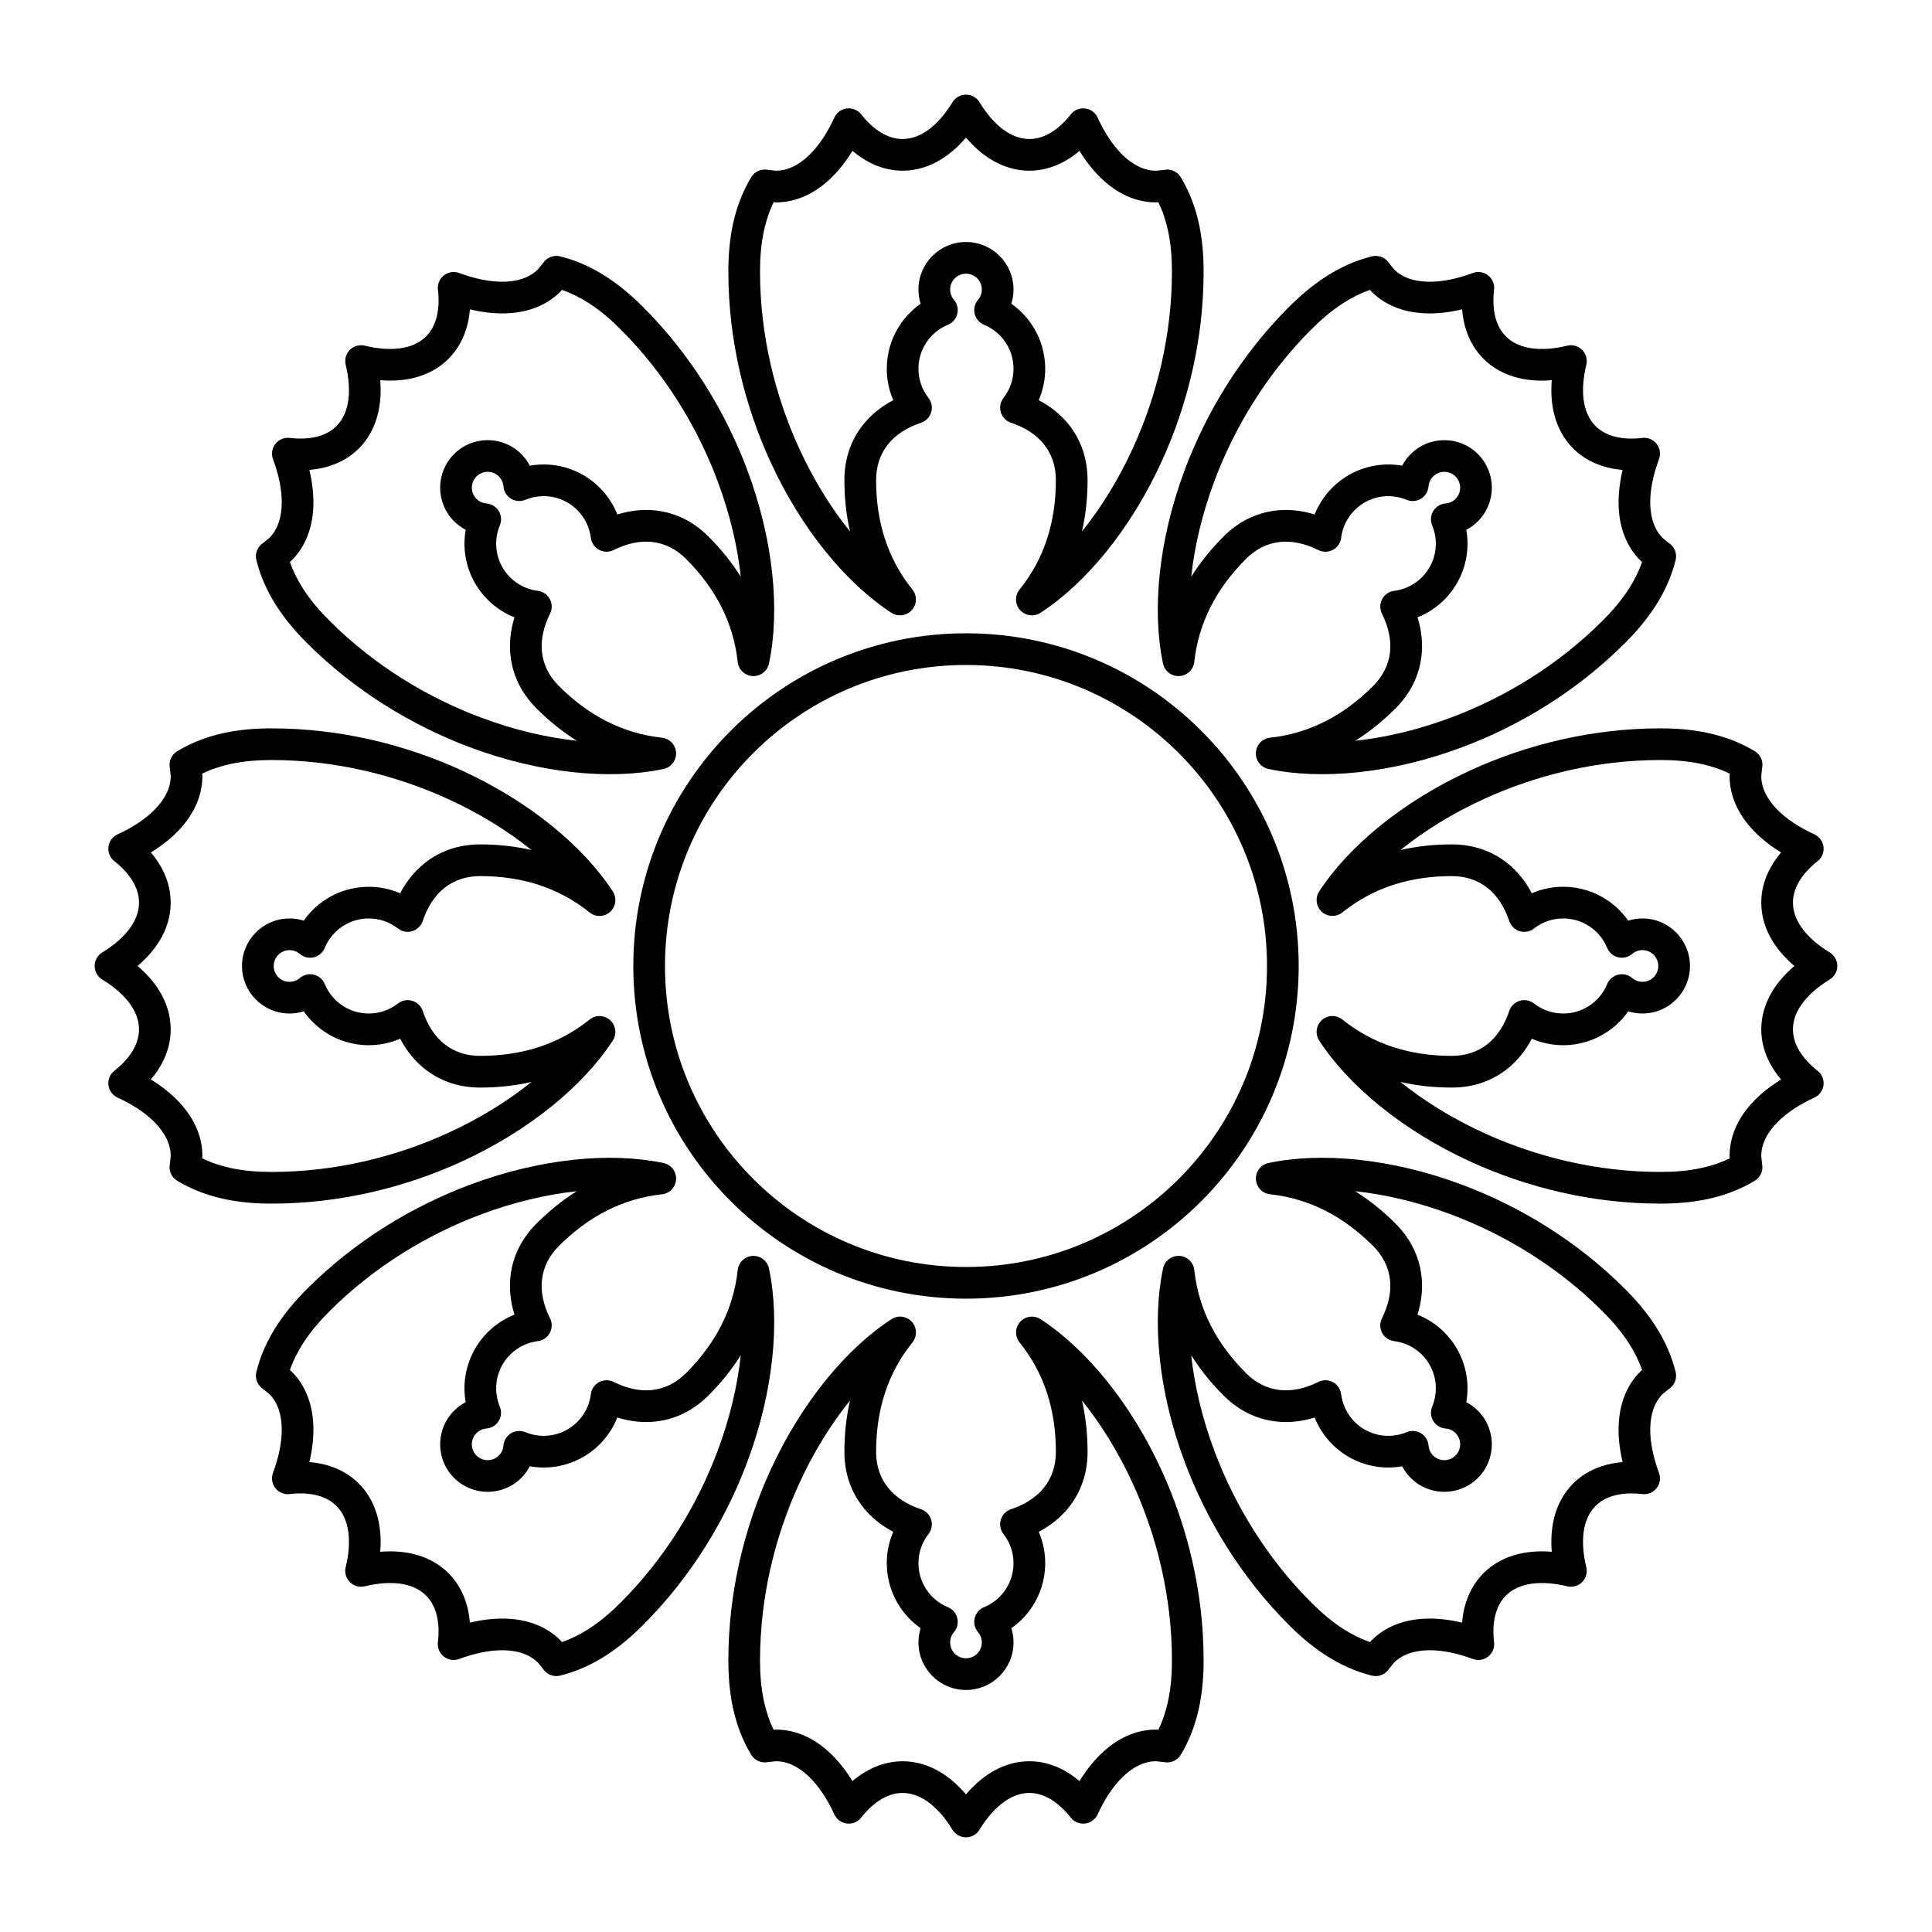
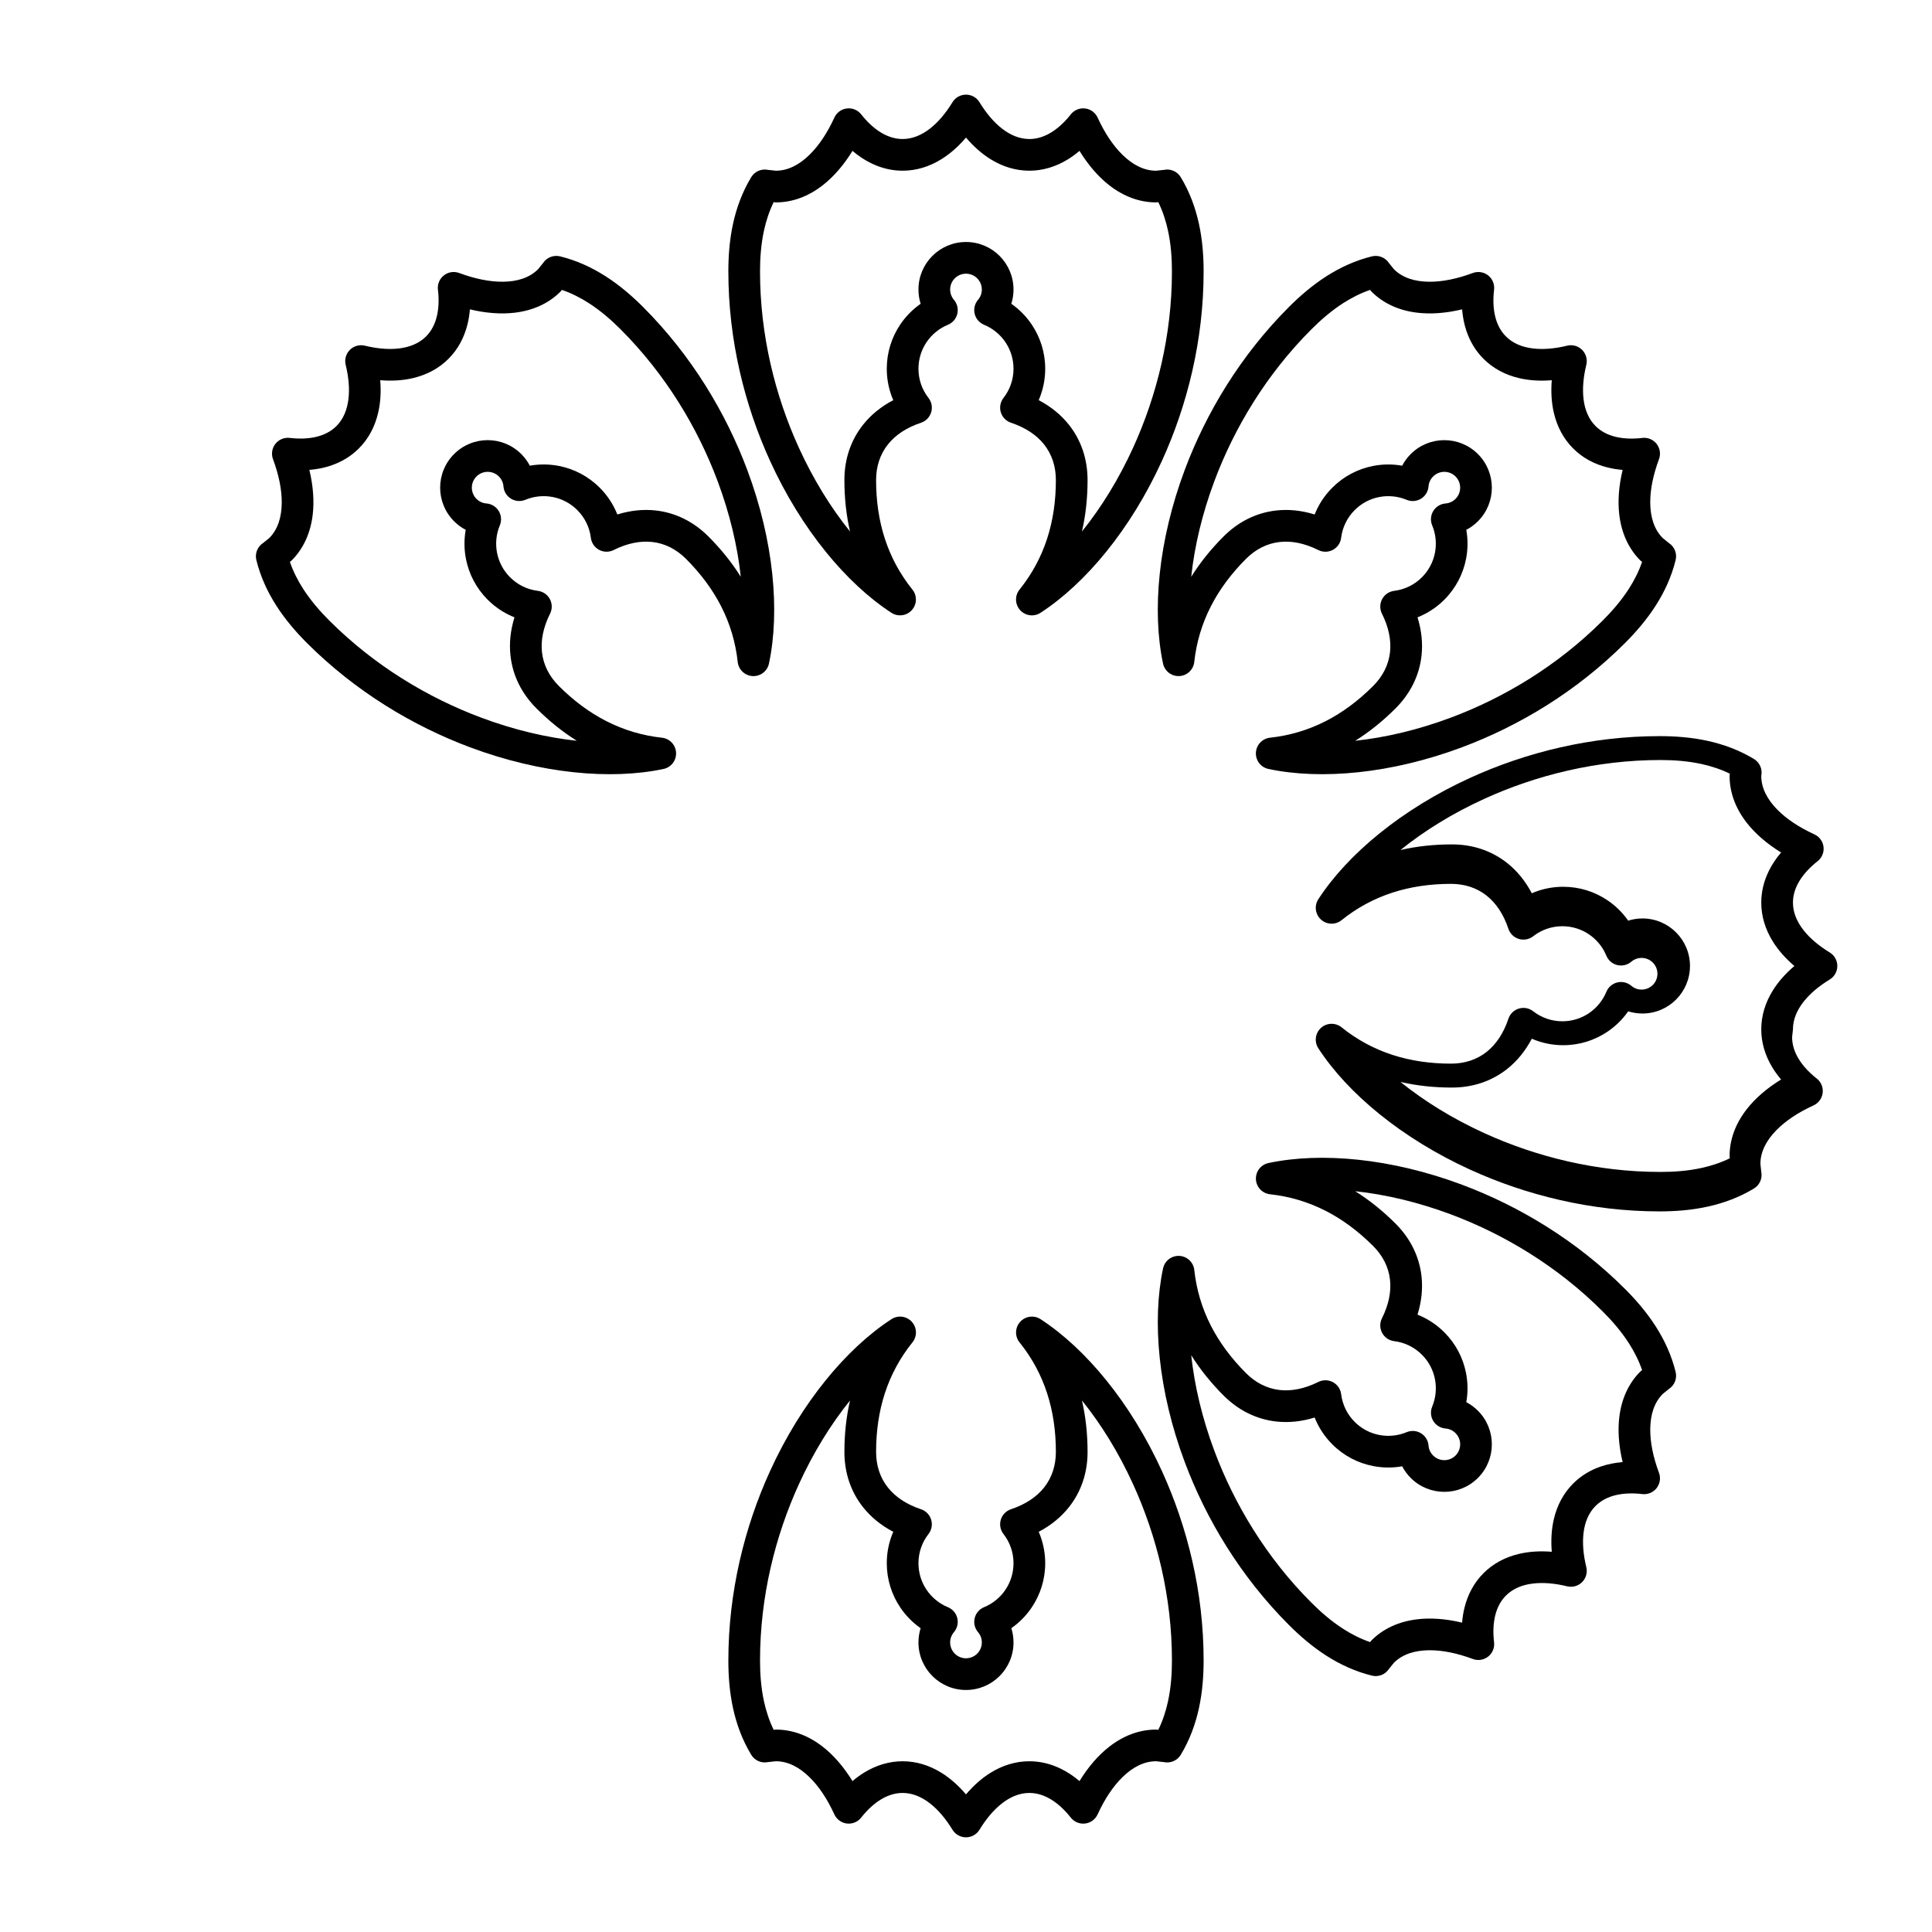
<svg xmlns="http://www.w3.org/2000/svg" fill="#000000" width="800px" height="800px" version="1.1" viewBox="144 144 512 512">
  <g>
    <path d="m416.79 180.84c-2.59 0-5.031-1.031-7.273-2.777-2.195-1.715-4.184-4.094-5.938-6.969-0.762-1.25-2.117-2.012-3.582-2.012s-2.824 0.762-3.586 2.012c-1.754 2.875-3.742 5.254-5.938 6.969-2.238 1.746-4.684 2.777-7.273 2.777-2.043 0-4-0.645-5.836-1.777-1.852-1.141-3.57-2.766-5.144-4.758-0.906-1.148-2.344-1.738-3.797-1.562-1.449 0.172-2.707 1.09-3.312 2.422-1.828 3.988-4.035 7.352-6.559 9.828-2.68 2.633-5.684 4.246-8.938 4.246l-2.059-0.219c-1.75-0.379-3.551 0.398-4.477 1.934-2.379 3.938-3.891 8.113-4.809 12.301-0.945 4.32-1.25 8.648-1.25 12.707 0 18.16 4.309 35.379 11.012 50.098 8.289 18.207 20.262 32.57 32.207 40.336 1.727 1.121 4.016 0.824 5.398-0.707 1.387-1.527 1.453-3.836 0.16-5.441-3.281-4.09-5.727-8.609-7.324-13.555-1.543-4.766-2.301-9.922-2.301-15.473 0-3.519 1.012-6.793 3.156-9.473 1.988-2.484 4.914-4.441 8.75-5.719 1.293-0.434 2.297-1.465 2.691-2.773 0.391-1.305 0.129-2.719-0.711-3.793-0.848-1.086-1.523-2.316-1.98-3.648-0.441-1.281-0.68-2.66-0.68-4.094 0-2.594 0.785-5.008 2.129-7.012 1.383-2.059 3.356-3.688 5.68-4.641 1.246-0.512 2.172-1.59 2.484-2.898 0.316-1.309-0.016-2.691-0.891-3.715-0.316-0.375-0.574-0.805-0.746-1.273-0.168-0.453-0.258-0.941-0.258-1.453 0-1.16 0.469-2.211 1.23-2.969 0.758-0.762 1.809-1.23 2.969-1.23 1.156 0 2.207 0.469 2.969 1.23 0.758 0.758 1.227 1.809 1.227 2.969 0 0.512-0.09 1-0.254 1.453-0.176 0.469-0.43 0.898-0.75 1.27-0.875 1.023-1.207 2.406-0.891 3.715 0.316 1.309 1.238 2.387 2.484 2.898 2.324 0.957 4.297 2.586 5.68 4.644 1.344 2.004 2.129 4.418 2.129 7.012 0 1.434-0.238 2.809-0.68 4.094-0.457 1.328-1.129 2.559-1.977 3.641-0.84 1.074-1.105 2.492-0.711 3.797 0.395 1.305 1.395 2.34 2.688 2.769 3.84 1.285 6.766 3.238 8.754 5.727 2.141 2.68 3.152 5.953 3.152 9.473 0 5.551-0.758 10.707-2.301 15.473-1.602 4.949-4.043 9.465-7.332 13.555-1.289 1.605-1.223 3.914 0.16 5.445 1.383 1.527 3.672 1.828 5.402 0.703 11.949-7.762 23.922-22.129 32.211-40.332 6.703-14.719 11.016-31.938 11.016-50.102 0-4.059-0.309-8.383-1.254-12.707-0.918-4.188-2.426-8.363-4.809-12.301-0.926-1.531-2.719-2.309-4.469-1.934l-2.066 0.219c-3.25 0-6.258-1.613-8.938-4.246-2.523-2.477-4.731-5.84-6.555-9.828-0.609-1.336-1.871-2.254-3.328-2.426-1.453-0.172-2.894 0.43-3.797 1.582l-0.191 0.246c-1.523 1.883-3.219 3.453-5.043 4.559-1.805 1.094-3.727 1.715-5.734 1.715zm-16.793-0.383c-2.008 2.359-4.184 4.281-6.477 5.707-3.234 2.016-6.711 3.074-10.32 3.074-2.906 0-5.731-0.691-8.41-2.012-1.684-0.832-3.316-1.918-4.875-3.242-2.312 3.762-4.973 6.836-7.848 9.082-3.816 2.984-8.043 4.57-12.453 4.57l-0.586-0.062c-1.188 2.434-2 4.953-2.555 7.473-0.809 3.711-1.059 7.43-1.059 10.914 0 16.902 4.019 32.922 10.258 46.617 3.836 8.422 8.5 15.969 13.594 22.277-0.992-4.293-1.492-8.84-1.492-13.637 0-5.481 1.66-10.547 4.996-14.715 2.012-2.519 4.652-4.723 7.953-6.453-0.215-0.492-0.41-0.996-0.586-1.508-0.734-2.141-1.133-4.434-1.133-6.824 0-4.328 1.309-8.352 3.555-11.691 1.449-2.16 3.289-4.035 5.422-5.523-0.379-1.191-0.582-2.461-0.582-3.777 0-3.477 1.41-6.629 3.691-8.906 2.277-2.281 5.426-3.688 8.906-3.688 3.477 0 6.625 1.406 8.906 3.688 2.277 2.277 3.688 5.43 3.688 8.906 0 1.316-0.203 2.586-0.578 3.777 2.129 1.488 3.969 3.363 5.418 5.523 2.246 3.34 3.559 7.363 3.559 11.691 0 2.387-0.402 4.684-1.137 6.82-0.176 0.512-0.371 1.016-0.586 1.508 3.305 1.734 5.941 3.938 7.957 6.457 3.332 4.168 4.992 9.238 4.992 14.715 0 4.797-0.5 9.344-1.492 13.637 5.094-6.309 9.758-13.855 13.594-22.273 6.238-13.699 10.258-29.719 10.258-46.621 0-3.484-0.246-7.199-1.059-10.91-0.551-2.523-1.367-5.043-2.555-7.477l-0.586 0.062c-4.41 0-8.637-1.586-12.453-4.57-2.875-2.246-5.535-5.32-7.844-9.082-1.039 0.883-2.106 1.66-3.203 2.324-3.168 1.918-6.566 2.93-10.086 2.93-3.606 0-7.086-1.059-10.32-3.074-2.289-1.426-4.469-3.344-6.473-5.707z" fill-rule="evenodd" />
    <path d="m566.84 256.91c-1.832-1.832-2.832-4.289-3.18-7.109-0.34-2.766-0.062-5.852 0.73-9.125 0.344-1.422-0.078-2.922-1.113-3.957s-2.535-1.457-3.957-1.113c-3.273 0.797-6.359 1.07-9.121 0.73-2.824-0.348-5.281-1.348-7.109-3.176-1.449-1.445-2.375-3.289-2.871-5.387-0.5-2.117-0.57-4.477-0.273-7 0.168-1.453-0.43-2.891-1.578-3.793-1.148-0.902-2.688-1.141-4.059-0.633-4.109 1.531-8.047 2.348-11.586 2.316-3.754-0.031-7.023-1.016-9.32-3.316l-1.301-1.613c-0.973-1.504-2.793-2.227-4.535-1.797-4.469 1.102-8.488 2.988-12.098 5.301-3.723 2.387-7 5.231-9.871 8.098-12.84 12.844-21.969 28.066-27.637 43.211-7.012 18.734-8.703 37.359-5.746 51.293 0.426 2.019 2.258 3.426 4.316 3.324 2.059-0.105 3.738-1.688 3.961-3.738 0.57-5.215 2.039-10.133 4.406-14.762 2.277-4.461 5.391-8.645 9.312-12.57 2.488-2.488 5.519-4.086 8.93-4.465 3.164-0.352 6.613 0.336 10.234 2.141 1.219 0.609 2.656 0.59 3.859-0.055 1.203-0.645 2.016-1.832 2.184-3.188 0.168-1.367 0.559-2.711 1.176-3.977 0.598-1.219 1.402-2.363 2.418-3.375 1.832-1.836 4.094-2.988 6.461-3.453 2.434-0.477 4.981-0.234 7.301 0.734 1.242 0.516 2.656 0.41 3.805-0.293 1.148-0.703 1.891-1.914 1.996-3.258 0.039-0.488 0.16-0.973 0.371-1.43 0.203-0.438 0.484-0.848 0.848-1.207 0.82-0.82 1.895-1.23 2.969-1.23s2.148 0.41 2.969 1.23c0.816 0.816 1.227 1.895 1.227 2.969s-0.406 2.148-1.227 2.969c-0.363 0.359-0.773 0.641-1.211 0.844-0.453 0.211-0.938 0.332-1.426 0.371-1.344 0.102-2.555 0.844-3.258 1.992-0.703 1.148-0.812 2.566-0.293 3.809 0.965 2.32 1.211 4.867 0.73 7.301-0.465 2.367-1.617 4.629-3.449 6.465-1.016 1.012-2.156 1.816-3.375 2.414-1.266 0.617-2.609 1.008-3.977 1.176-1.352 0.168-2.539 0.98-3.184 2.18-0.648 1.203-0.668 2.641-0.059 3.863 1.805 3.617 2.492 7.07 2.141 10.234-0.383 3.41-1.98 6.441-4.469 8.93-3.926 3.926-8.109 7.035-12.57 9.316-4.629 2.363-9.551 3.828-14.766 4.398-2.051 0.223-3.637 1.902-3.738 3.961-0.105 2.062 1.305 3.891 3.32 4.32 13.938 2.957 32.562 1.266 51.301-5.746 15.145-5.668 30.367-14.793 43.211-27.637 2.871-2.871 5.711-6.148 8.098-9.871 2.316-3.609 4.199-7.629 5.301-12.098 0.43-1.738-0.293-3.555-1.793-4.527l-1.617-1.305c-2.297-2.301-3.281-5.566-3.316-9.324-0.031-3.539 0.785-7.473 2.316-11.586 0.512-1.375 0.27-2.914-0.637-4.066-0.91-1.148-2.352-1.742-3.805-1.566l-0.309 0.039c-2.41 0.254-4.719 0.164-6.789-0.344-2.055-0.504-3.852-1.422-5.269-2.84zm-11.605-12.148c-3.086 0.254-5.984 0.07-8.613-0.543-3.711-0.863-6.922-2.57-9.469-5.121-2.059-2.059-3.566-4.543-4.527-7.375-0.605-1.777-0.988-3.699-1.156-5.738-4.293 1.027-8.348 1.32-11.969 0.875-4.809-0.59-8.918-2.457-12.035-5.574l-0.371-0.461c-2.562 0.883-4.918 2.09-7.094 3.481-3.195 2.051-6 4.504-8.465 6.969-11.949 11.949-20.434 26.121-25.711 40.215-3.242 8.668-5.277 17.305-6.141 25.367 2.336-3.738 5.199-7.305 8.59-10.699 3.875-3.875 8.633-6.281 13.938-6.871 3.203-0.359 6.629-0.051 10.188 1.059 0.195-0.5 0.414-0.992 0.652-1.48 0.992-2.031 2.332-3.938 4.023-5.625 3.059-3.062 6.828-4.981 10.781-5.754 2.551-0.504 5.176-0.527 7.734-0.07 0.578-1.109 1.332-2.152 2.266-3.082 2.457-2.461 5.68-3.691 8.906-3.691 3.223 0 6.445 1.23 8.906 3.691 2.457 2.457 3.688 5.68 3.688 8.906 0 3.223-1.23 6.445-3.688 8.906-0.934 0.93-1.973 1.684-3.082 2.262 0.453 2.559 0.43 5.184-0.074 7.738-0.773 3.949-2.691 7.719-5.75 10.781-1.691 1.688-3.598 3.027-5.629 4.019-0.484 0.238-0.977 0.453-1.477 0.652 1.109 3.559 1.414 6.984 1.059 10.188-0.594 5.309-3 10.062-6.875 13.938-3.391 3.391-6.957 6.254-10.695 8.59 8.062-0.863 16.695-2.898 25.359-6.141 14.098-5.273 28.27-13.762 40.219-25.711 2.465-2.465 4.918-5.266 6.969-8.465 1.391-2.172 2.598-4.531 3.481-7.094l-0.461-0.367c-3.117-3.121-4.984-7.231-5.574-12.035-0.445-3.625-0.148-7.68 0.875-11.973-1.355-0.109-2.66-0.316-3.906-0.621-3.598-0.883-6.715-2.57-9.203-5.059-2.551-2.551-4.262-5.762-5.125-9.473-0.613-2.625-0.793-5.523-0.543-8.613z" fill-rule="evenodd" />
    <path d="m256.91 233.16c-1.832 1.828-4.289 2.828-7.109 3.176-2.766 0.34-5.852 0.066-9.125-0.73-1.422-0.344-2.922 0.078-3.957 1.113s-1.457 2.535-1.113 3.957c0.797 3.273 1.07 6.359 0.73 9.125-0.348 2.82-1.348 5.277-3.176 7.109-1.445 1.445-3.289 2.371-5.387 2.867-2.117 0.5-4.477 0.57-7 0.273-1.453-0.168-2.891 0.43-3.793 1.578-0.902 1.152-1.141 2.688-0.633 4.059 1.531 4.113 2.348 8.047 2.316 11.586-0.031 3.758-1.016 7.023-3.316 9.324l-1.613 1.297c-1.504 0.973-2.227 2.793-1.797 4.535 1.102 4.469 2.988 8.488 5.301 12.098 2.387 3.723 5.231 7 8.098 9.871 12.844 12.84 28.066 21.969 43.211 27.637 18.734 7.012 37.359 8.707 51.293 5.75 2.019-0.43 3.426-2.258 3.324-4.32-0.105-2.059-1.688-3.738-3.738-3.961-5.215-0.57-10.133-2.039-14.762-4.406-4.461-2.277-8.645-5.387-12.57-9.312-2.488-2.488-4.086-5.519-4.465-8.93-0.352-3.16 0.336-6.613 2.141-10.23 0.609-1.223 0.59-2.66-0.055-3.863-0.645-1.199-1.832-2.016-3.188-2.18-1.367-0.172-2.711-0.562-3.977-1.18-1.219-0.598-2.363-1.402-3.375-2.414-1.836-1.836-2.988-4.098-3.453-6.465-0.477-2.434-0.234-4.981 0.734-7.297 0.516-1.242 0.41-2.66-0.293-3.809-0.703-1.148-1.914-1.891-3.258-1.996-0.488-0.039-0.973-0.16-1.43-0.371-0.438-0.203-0.848-0.484-1.207-0.844-0.82-0.82-1.23-1.895-1.23-2.969s0.41-2.152 1.23-2.969c0.816-0.82 1.895-1.23 2.969-1.23s2.148 0.41 2.969 1.23c0.359 0.359 0.641 0.77 0.844 1.207 0.211 0.453 0.332 0.938 0.371 1.426 0.102 1.344 0.844 2.555 1.992 3.258 1.148 0.703 2.566 0.812 3.809 0.293 2.32-0.965 4.867-1.207 7.301-0.73 2.367 0.465 4.629 1.617 6.465 3.453 1.012 1.012 1.816 2.156 2.414 3.375 0.617 1.262 1.008 2.606 1.176 3.973 0.168 1.352 0.98 2.539 2.18 3.188 1.203 0.645 2.641 0.664 3.863 0.055 3.617-1.805 7.07-2.492 10.234-2.137 3.41 0.379 6.441 1.977 8.93 4.465 3.926 3.926 7.035 8.109 9.316 12.57 2.363 4.629 3.828 9.551 4.398 14.766 0.223 2.051 1.902 3.637 3.961 3.738 2.062 0.105 3.891-1.301 4.32-3.32 2.957-13.938 1.266-32.562-5.746-51.297-5.668-15.148-14.793-30.371-27.637-43.215-2.871-2.867-6.148-5.711-9.871-8.098-3.609-2.312-7.629-4.199-12.098-5.301-1.738-0.426-3.555 0.293-4.527 1.793l-1.305 1.617c-2.301 2.301-5.566 3.285-9.324 3.316-3.539 0.031-7.473-0.785-11.586-2.316-1.375-0.508-2.914-0.27-4.066 0.641-1.148 0.906-1.742 2.348-1.566 3.805l0.039 0.305c0.254 2.41 0.164 4.723-0.344 6.793-0.504 2.051-1.422 3.848-2.84 5.269zm-12.148 11.602c0.254 3.086 0.07 5.988-0.543 8.613-0.863 3.711-2.57 6.922-5.121 9.473-2.059 2.055-4.543 3.562-7.375 4.523-1.777 0.605-3.699 0.992-5.738 1.156 1.027 4.293 1.32 8.348 0.875 11.973-0.59 4.805-2.457 8.914-5.574 12.035l-0.461 0.371c0.883 2.559 2.09 4.918 3.481 7.09 2.051 3.195 4.504 6 6.969 8.465 11.949 11.949 26.121 20.438 40.215 25.711 8.668 3.242 17.305 5.281 25.367 6.141-3.738-2.336-7.305-5.195-10.699-8.59-3.875-3.875-6.281-8.629-6.871-13.938-0.359-3.203-0.051-6.625 1.059-10.188-0.5-0.195-0.992-0.414-1.48-0.652-2.031-0.992-3.938-2.332-5.625-4.019-3.062-3.062-4.981-6.832-5.754-10.781-0.504-2.555-0.527-5.18-0.07-7.738-1.109-0.578-2.152-1.332-3.082-2.262-2.461-2.461-3.691-5.684-3.691-8.906 0-3.227 1.23-6.449 3.691-8.906 2.457-2.461 5.68-3.691 8.906-3.691 3.223 0 6.445 1.23 8.906 3.691 0.93 0.93 1.684 1.969 2.262 3.078 2.559-0.453 5.184-0.43 7.738 0.074 3.949 0.773 7.719 2.691 10.781 5.754 1.688 1.688 3.027 3.594 4.019 5.625 0.238 0.484 0.453 0.977 0.652 1.477 3.559-1.105 6.984-1.414 10.188-1.059 5.309 0.594 10.062 3.004 13.938 6.875 3.391 3.394 6.254 6.961 8.59 10.695-0.863-8.059-2.898-16.695-6.141-25.359-5.273-14.094-13.762-28.266-25.711-40.219-2.465-2.465-5.266-4.918-8.465-6.969-2.172-1.391-4.531-2.598-7.094-3.481l-0.367 0.461c-3.121 3.117-7.231 4.984-12.035 5.574-3.625 0.445-7.68 0.152-11.973-0.875-0.109 1.359-0.316 2.664-0.621 3.906-0.883 3.598-2.57 6.715-5.059 9.207-2.551 2.551-5.762 4.258-9.473 5.121-2.625 0.613-5.523 0.793-8.613 0.543z" fill-rule="evenodd" />
-     <path d="m180.84 383.2c0 2.59-1.031 5.035-2.777 7.273-1.715 2.195-4.094 4.184-6.969 5.938-1.25 0.762-2.012 2.121-2.012 3.586s0.762 2.82 2.012 3.582c2.875 1.754 5.254 3.742 6.969 5.938 1.746 2.242 2.777 4.684 2.777 7.273 0 2.043-0.645 4-1.777 5.836-1.141 1.852-2.766 3.57-4.758 5.144-1.148 0.906-1.738 2.344-1.562 3.797 0.172 1.453 1.09 2.707 2.422 3.316 3.988 1.824 7.352 4.031 9.828 6.555 2.633 2.68 4.246 5.688 4.246 8.938l-0.219 2.059c-0.379 1.754 0.398 3.551 1.934 4.477 3.938 2.383 8.113 3.891 12.301 4.809 4.32 0.945 8.648 1.254 12.707 1.254 18.16 0 35.379-4.312 50.098-11.012 18.207-8.293 32.57-20.262 40.336-32.207 1.121-1.73 0.824-4.019-0.707-5.402-1.527-1.383-3.836-1.453-5.441-0.16-4.09 3.285-8.609 5.727-13.555 7.324-4.766 1.543-9.922 2.301-15.473 2.301-3.519 0-6.793-1.012-9.473-3.152-2.484-1.988-4.441-4.914-5.719-8.754-0.434-1.293-1.465-2.297-2.773-2.688-1.305-0.395-2.719-0.133-3.793 0.707-1.086 0.848-2.316 1.523-3.648 1.98-1.281 0.441-2.66 0.68-4.094 0.68-2.594 0-5.008-0.785-7.012-2.129-2.059-1.383-3.688-3.356-4.641-5.68-0.512-1.246-1.59-2.168-2.898-2.484-1.309-0.316-2.691 0.016-3.715 0.891-0.375 0.32-0.805 0.574-1.273 0.75-0.453 0.164-0.941 0.254-1.453 0.254-1.16 0-2.211-0.469-2.969-1.227-0.762-0.762-1.23-1.812-1.23-2.969 0-1.16 0.469-2.211 1.23-2.969 0.758-0.762 1.809-1.23 2.969-1.23 0.512 0 1 0.09 1.453 0.258 0.469 0.172 0.898 0.426 1.27 0.746 1.023 0.875 2.406 1.207 3.715 0.891 1.309-0.312 2.387-1.238 2.898-2.484 0.957-2.32 2.586-4.297 4.644-5.68 2.004-1.344 4.418-2.129 7.012-2.129 1.434 0 2.809 0.238 4.094 0.68 1.328 0.457 2.559 1.129 3.641 1.977 1.074 0.84 2.492 1.105 3.797 0.711 1.305-0.391 2.34-1.395 2.769-2.688 1.285-3.836 3.238-6.762 5.727-8.75 2.68-2.144 5.953-3.156 9.473-3.156 5.551 0 10.707 0.758 15.473 2.301 4.949 1.602 9.465 4.047 13.555 7.332 1.605 1.293 3.914 1.223 5.445-0.16 1.527-1.383 1.828-3.672 0.703-5.402-7.762-11.945-22.129-23.922-40.332-32.211-14.719-6.703-31.938-11.012-50.102-11.012-4.059 0-8.383 0.305-12.707 1.25-4.188 0.918-8.363 2.43-12.301 4.809-1.531 0.926-2.309 2.719-1.934 4.469l0.219 2.066c0 3.254-1.613 6.258-4.246 8.938-2.477 2.523-5.84 4.731-9.828 6.559-1.336 0.609-2.254 1.867-2.426 3.324-0.172 1.453 0.43 2.894 1.582 3.797l0.246 0.191c1.883 1.523 3.453 3.219 4.559 5.043 1.094 1.809 1.715 3.731 1.715 5.734zm-0.383 16.797c2.359 2.004 4.281 4.184 5.707 6.473 2.016 3.234 3.074 6.715 3.074 10.32 0 2.91-0.691 5.731-2.012 8.414-0.832 1.684-1.918 3.316-3.242 4.875 3.762 2.309 6.836 4.969 9.082 7.844 2.984 3.816 4.57 8.043 4.57 12.453l-0.062 0.59c2.434 1.184 4.953 2 7.473 2.551 3.711 0.812 7.43 1.059 10.914 1.059 16.902 0 32.922-4.019 46.617-10.258 8.422-3.832 15.969-8.5 22.277-13.594-4.293 0.992-8.84 1.492-13.637 1.492-5.481 0-10.547-1.66-14.715-4.996-2.519-2.012-4.723-4.648-6.453-7.953-0.492 0.215-0.996 0.41-1.508 0.586-2.141 0.734-4.434 1.137-6.824 1.137-4.328 0-8.352-1.312-11.691-3.559-2.16-1.449-4.035-3.289-5.523-5.418-1.191 0.375-2.461 0.578-3.777 0.578-3.477 0-6.629-1.41-8.906-3.688-2.281-2.281-3.688-5.43-3.688-8.906 0-3.481 1.406-6.629 3.688-8.906 2.277-2.281 5.43-3.691 8.906-3.691 1.316 0 2.586 0.203 3.777 0.578 1.488-2.129 3.363-3.969 5.523-5.418 3.34-2.246 7.363-3.555 11.691-3.555 2.387 0 4.684 0.398 6.82 1.133 0.512 0.176 1.016 0.371 1.508 0.586 1.734-3.301 3.938-5.941 6.457-7.953 4.168-3.336 9.238-4.996 14.715-4.996 4.797 0 9.344 0.5 13.637 1.492-6.309-5.094-13.855-9.758-22.273-13.594-13.699-6.234-29.719-10.258-46.621-10.258-3.484 0-7.199 0.25-10.91 1.059-2.523 0.555-5.043 1.367-7.477 2.555l0.062 0.586c0 4.41-1.586 8.637-4.57 12.453-2.246 2.875-5.32 5.535-9.082 7.848 0.883 1.035 1.66 2.106 2.324 3.199 1.918 3.168 2.93 6.566 2.93 10.086 0 3.609-1.059 7.086-3.074 10.32-1.426 2.289-3.344 4.469-5.707 6.477z" fill-rule="evenodd" />
-     <path d="m619.15 416.79c0-2.59 1.031-5.031 2.781-7.273 1.711-2.195 4.09-4.184 6.965-5.938 1.25-0.762 2.012-2.117 2.012-3.582s-0.762-2.824-2.012-3.586c-2.875-1.754-5.254-3.742-6.965-5.938-1.75-2.238-2.781-4.684-2.781-7.273 0-2.043 0.645-4 1.777-5.836 1.145-1.852 2.766-3.57 4.758-5.144 1.148-0.906 1.742-2.344 1.566-3.797-0.176-1.449-1.094-2.707-2.422-3.312-3.992-1.828-7.352-4.035-9.832-6.559-2.633-2.68-4.246-5.684-4.246-8.938l0.223-2.059c0.375-1.75-0.402-3.551-1.934-4.477-3.941-2.379-8.117-3.891-12.305-4.809-4.32-0.945-8.648-1.25-12.707-1.25-18.16 0-35.379 4.309-50.098 11.012-18.203 8.289-32.57 20.262-40.336 32.207-1.121 1.727-0.824 4.016 0.707 5.398 1.527 1.387 3.836 1.453 5.445 0.16 4.086-3.281 8.605-5.727 13.551-7.324 4.766-1.543 9.926-2.301 15.473-2.301 3.519 0 6.793 1.012 9.473 3.156 2.484 1.988 4.441 4.914 5.723 8.75 0.43 1.293 1.465 2.297 2.769 2.691 1.305 0.391 2.719 0.129 3.797-0.711 1.086-0.848 2.312-1.523 3.644-1.98 1.281-0.441 2.66-0.68 4.094-0.68 2.598 0 5.008 0.785 7.012 2.129 2.059 1.383 3.688 3.356 4.641 5.68 0.512 1.246 1.59 2.172 2.902 2.484 1.309 0.316 2.688-0.016 3.711-0.891 0.375-0.316 0.805-0.574 1.273-0.746 0.453-0.168 0.941-0.258 1.453-0.258 1.16 0 2.211 0.469 2.969 1.23 0.762 0.758 1.23 1.809 1.23 2.969 0 1.156-0.469 2.207-1.23 2.969-0.758 0.758-1.809 1.227-2.969 1.227-0.512 0-1-0.09-1.453-0.254-0.469-0.176-0.898-0.43-1.27-0.75-1.023-0.875-2.402-1.207-3.715-0.891-1.309 0.316-2.387 1.238-2.898 2.484-0.957 2.324-2.586 4.297-4.644 5.68-2.004 1.344-4.414 2.129-7.012 2.129-1.434 0-2.809-0.238-4.094-0.68-1.328-0.457-2.555-1.129-3.641-1.977-1.074-0.84-2.492-1.105-3.797-0.711-1.305 0.395-2.34 1.395-2.769 2.688-1.281 3.84-3.238 6.766-5.727 8.754-2.68 2.141-5.953 3.152-9.473 3.152-5.547 0-10.707-0.758-15.473-2.301-4.945-1.602-9.465-4.043-13.555-7.332-1.605-1.289-3.914-1.223-5.445 0.16-1.527 1.383-1.828 3.672-0.703 5.402 7.762 11.949 22.129 23.922 40.336 32.211 14.719 6.703 31.938 11.016 50.098 11.016 4.059 0 8.387-0.309 12.707-1.254 4.188-0.918 8.363-2.426 12.301-4.809 1.531-0.926 2.309-2.719 1.934-4.469l-0.219-2.066c0-3.25 1.613-6.258 4.246-8.938 2.481-2.523 5.84-4.731 9.832-6.555 1.332-0.609 2.25-1.871 2.422-3.328 0.172-1.453-0.426-2.894-1.582-3.797l-0.242-0.191c-1.887-1.523-3.457-3.219-4.562-5.043-1.094-1.805-1.715-3.727-1.715-5.734zm0.383-16.793c-2.359-2.008-4.281-4.184-5.707-6.477-2.012-3.234-3.074-6.711-3.074-10.32 0-2.906 0.691-5.731 2.016-8.41 0.828-1.684 1.914-3.316 3.238-4.875-3.758-2.312-6.836-4.973-9.082-7.848-2.981-3.816-4.566-8.043-4.566-12.453l0.062-0.586c-2.438-1.188-4.957-2-7.477-2.555-3.711-0.809-7.43-1.059-10.914-1.059-16.898 0-32.922 4.019-46.617 10.258-8.422 3.836-15.969 8.5-22.277 13.594 4.293-0.992 8.84-1.492 13.637-1.492 5.481 0 10.547 1.66 14.715 4.996 2.519 2.012 4.723 4.652 6.457 7.953 0.492-0.215 0.992-0.41 1.504-0.586 2.141-0.734 4.438-1.133 6.824-1.133 4.328 0 8.352 1.309 11.691 3.555 2.16 1.449 4.035 3.289 5.523 5.422 1.191-0.379 2.461-0.582 3.777-0.582 3.481 0 6.629 1.41 8.906 3.691 2.281 2.277 3.691 5.426 3.691 8.906 0 3.477-1.41 6.625-3.691 8.906-2.277 2.277-5.426 3.688-8.906 3.688-1.316 0-2.586-0.203-3.777-0.578-1.488 2.129-3.363 3.969-5.523 5.418-3.34 2.246-7.363 3.559-11.691 3.559-2.387 0-4.684-0.402-6.82-1.137-0.512-0.176-1.016-0.371-1.508-0.586-1.734 3.305-3.938 5.941-6.457 7.957-4.168 3.332-9.234 4.992-14.715 4.992-4.797 0-9.34-0.5-13.633-1.492 6.309 5.094 13.852 9.758 22.273 13.594 13.695 6.238 29.715 10.258 46.617 10.258 3.484 0 7.203-0.246 10.914-1.059 2.519-0.551 5.039-1.367 7.477-2.555l-0.062-0.586c0-4.41 1.586-8.637 4.566-12.453 2.246-2.875 5.32-5.535 9.082-7.844-0.883-1.039-1.656-2.106-2.32-3.203-1.922-3.168-2.934-6.566-2.934-10.086 0-3.606 1.062-7.086 3.074-10.32 1.426-2.289 3.348-4.469 5.707-6.473z" fill-rule="evenodd" />
+     <path d="m619.15 416.79c0-2.59 1.031-5.031 2.781-7.273 1.711-2.195 4.09-4.184 6.965-5.938 1.25-0.762 2.012-2.117 2.012-3.582s-0.762-2.824-2.012-3.586c-2.875-1.754-5.254-3.742-6.965-5.938-1.75-2.238-2.781-4.684-2.781-7.273 0-2.043 0.645-4 1.777-5.836 1.145-1.852 2.766-3.57 4.758-5.144 1.148-0.906 1.742-2.344 1.566-3.797-0.176-1.449-1.094-2.707-2.422-3.312-3.992-1.828-7.352-4.035-9.832-6.559-2.633-2.68-4.246-5.684-4.246-8.938c0.375-1.75-0.402-3.551-1.934-4.477-3.941-2.379-8.117-3.891-12.305-4.809-4.32-0.945-8.648-1.25-12.707-1.25-18.16 0-35.379 4.309-50.098 11.012-18.203 8.289-32.57 20.262-40.336 32.207-1.121 1.727-0.824 4.016 0.707 5.398 1.527 1.387 3.836 1.453 5.445 0.16 4.086-3.281 8.605-5.727 13.551-7.324 4.766-1.543 9.926-2.301 15.473-2.301 3.519 0 6.793 1.012 9.473 3.156 2.484 1.988 4.441 4.914 5.723 8.75 0.43 1.293 1.465 2.297 2.769 2.691 1.305 0.391 2.719 0.129 3.797-0.711 1.086-0.848 2.312-1.523 3.644-1.98 1.281-0.441 2.66-0.68 4.094-0.68 2.598 0 5.008 0.785 7.012 2.129 2.059 1.383 3.688 3.356 4.641 5.68 0.512 1.246 1.59 2.172 2.902 2.484 1.309 0.316 2.688-0.016 3.711-0.891 0.375-0.316 0.805-0.574 1.273-0.746 0.453-0.168 0.941-0.258 1.453-0.258 1.16 0 2.211 0.469 2.969 1.23 0.762 0.758 1.23 1.809 1.23 2.969 0 1.156-0.469 2.207-1.23 2.969-0.758 0.758-1.809 1.227-2.969 1.227-0.512 0-1-0.09-1.453-0.254-0.469-0.176-0.898-0.43-1.27-0.75-1.023-0.875-2.402-1.207-3.715-0.891-1.309 0.316-2.387 1.238-2.898 2.484-0.957 2.324-2.586 4.297-4.644 5.68-2.004 1.344-4.414 2.129-7.012 2.129-1.434 0-2.809-0.238-4.094-0.68-1.328-0.457-2.555-1.129-3.641-1.977-1.074-0.84-2.492-1.105-3.797-0.711-1.305 0.395-2.34 1.395-2.769 2.688-1.281 3.84-3.238 6.766-5.727 8.754-2.68 2.141-5.953 3.152-9.473 3.152-5.547 0-10.707-0.758-15.473-2.301-4.945-1.602-9.465-4.043-13.555-7.332-1.605-1.289-3.914-1.223-5.445 0.16-1.527 1.383-1.828 3.672-0.703 5.402 7.762 11.949 22.129 23.922 40.336 32.211 14.719 6.703 31.938 11.016 50.098 11.016 4.059 0 8.387-0.309 12.707-1.254 4.188-0.918 8.363-2.426 12.301-4.809 1.531-0.926 2.309-2.719 1.934-4.469l-0.219-2.066c0-3.25 1.613-6.258 4.246-8.938 2.481-2.523 5.84-4.731 9.832-6.555 1.332-0.609 2.25-1.871 2.422-3.328 0.172-1.453-0.426-2.894-1.582-3.797l-0.242-0.191c-1.887-1.523-3.457-3.219-4.562-5.043-1.094-1.805-1.715-3.727-1.715-5.734zm0.383-16.793c-2.359-2.008-4.281-4.184-5.707-6.477-2.012-3.234-3.074-6.711-3.074-10.32 0-2.906 0.691-5.731 2.016-8.41 0.828-1.684 1.914-3.316 3.238-4.875-3.758-2.312-6.836-4.973-9.082-7.848-2.981-3.816-4.566-8.043-4.566-12.453l0.062-0.586c-2.438-1.188-4.957-2-7.477-2.555-3.711-0.809-7.43-1.059-10.914-1.059-16.898 0-32.922 4.019-46.617 10.258-8.422 3.836-15.969 8.5-22.277 13.594 4.293-0.992 8.84-1.492 13.637-1.492 5.481 0 10.547 1.66 14.715 4.996 2.519 2.012 4.723 4.652 6.457 7.953 0.492-0.215 0.992-0.41 1.504-0.586 2.141-0.734 4.438-1.133 6.824-1.133 4.328 0 8.352 1.309 11.691 3.555 2.16 1.449 4.035 3.289 5.523 5.422 1.191-0.379 2.461-0.582 3.777-0.582 3.481 0 6.629 1.41 8.906 3.691 2.281 2.277 3.691 5.426 3.691 8.906 0 3.477-1.41 6.625-3.691 8.906-2.277 2.277-5.426 3.688-8.906 3.688-1.316 0-2.586-0.203-3.777-0.578-1.488 2.129-3.363 3.969-5.523 5.418-3.34 2.246-7.363 3.559-11.691 3.559-2.387 0-4.684-0.402-6.82-1.137-0.512-0.176-1.016-0.371-1.508-0.586-1.734 3.305-3.938 5.941-6.457 7.957-4.168 3.332-9.234 4.992-14.715 4.992-4.797 0-9.34-0.5-13.633-1.492 6.309 5.094 13.852 9.758 22.273 13.594 13.695 6.238 29.715 10.258 46.617 10.258 3.484 0 7.203-0.246 10.914-1.059 2.519-0.551 5.039-1.367 7.477-2.555l-0.062-0.586c0-4.41 1.586-8.637 4.566-12.453 2.246-2.875 5.32-5.535 9.082-7.844-0.883-1.039-1.656-2.106-2.32-3.203-1.922-3.168-2.934-6.566-2.934-10.086 0-3.606 1.062-7.086 3.074-10.32 1.426-2.289 3.348-4.469 5.707-6.473z" fill-rule="evenodd" />
    <path d="m543.09 566.84c1.828-1.832 4.285-2.832 7.106-3.18 2.766-0.34 5.852-0.062 9.125 0.73 1.422 0.344 2.922-0.078 3.957-1.113s1.457-2.535 1.113-3.957c-0.793-3.273-1.07-6.359-0.73-9.121 0.348-2.824 1.348-5.281 3.18-7.109 1.445-1.449 3.285-2.375 5.383-2.871 2.117-0.5 4.481-0.57 7.004-0.273 1.449 0.168 2.887-0.43 3.789-1.578 0.902-1.148 1.141-2.688 0.633-4.059-1.531-4.109-2.348-8.047-2.316-11.586 0.035-3.754 1.02-7.023 3.316-9.32l1.613-1.301c1.504-0.973 2.227-2.793 1.797-4.535-1.102-4.469-2.984-8.488-5.297-12.098-2.391-3.723-5.231-7-8.102-9.871-12.84-12.84-28.062-21.969-43.211-27.637-18.734-7.012-37.359-8.703-51.293-5.746-2.019 0.426-3.426 2.258-3.324 4.316 0.105 2.059 1.688 3.738 3.738 3.961 5.215 0.57 10.137 2.039 14.766 4.406 4.457 2.277 8.641 5.391 12.566 9.312 2.488 2.488 4.086 5.519 4.465 8.93 0.355 3.164-0.332 6.613-2.141 10.234-0.609 1.219-0.59 2.656 0.055 3.859s1.832 2.016 3.188 2.184c1.367 0.168 2.715 0.559 3.977 1.176 1.219 0.598 2.363 1.402 3.379 2.418 1.832 1.832 2.984 4.094 3.449 6.461 0.48 2.434 0.234 4.981-0.73 7.301-0.52 1.242-0.41 2.656 0.289 3.805 0.703 1.148 1.914 1.891 3.258 1.996 0.488 0.039 0.973 0.16 1.43 0.371 0.438 0.203 0.848 0.484 1.211 0.848 0.82 0.82 1.227 1.895 1.227 2.969s-0.41 2.148-1.227 2.969c-0.82 0.816-1.895 1.227-2.969 1.227s-2.148-0.406-2.969-1.227c-0.363-0.363-0.645-0.773-0.848-1.211-0.207-0.453-0.332-0.938-0.371-1.426-0.102-1.344-0.844-2.555-1.992-3.258-1.148-0.703-2.566-0.812-3.809-0.293-2.316 0.965-4.867 1.211-7.301 0.73-2.367-0.465-4.629-1.617-6.461-3.449-1.016-1.016-1.82-2.156-2.414-3.375-0.617-1.266-1.012-2.609-1.18-3.977-0.164-1.352-0.98-2.539-2.18-3.184-1.203-0.648-2.641-0.668-3.863-0.059-3.617 1.805-7.07 2.492-10.234 2.141-3.41-0.383-6.441-1.98-8.93-4.469-3.922-3.926-7.035-8.109-9.312-12.57-2.367-4.629-3.832-9.551-4.402-14.766-0.223-2.051-1.902-3.637-3.961-3.738-2.059-0.105-3.891 1.305-4.316 3.32-2.961 13.938-1.27 32.562 5.742 51.301 5.668 15.145 14.797 30.367 27.637 43.211 2.871 2.871 6.148 5.711 9.871 8.098 3.609 2.316 7.629 4.199 12.098 5.301 1.738 0.43 3.555-0.293 4.527-1.793l1.309-1.617c2.297-2.297 5.566-3.281 9.32-3.316 3.539-0.031 7.477 0.785 11.586 2.316 1.375 0.512 2.914 0.27 4.066-0.637 1.152-0.91 1.746-2.352 1.566-3.805l-0.035-0.309c-0.258-2.41-0.168-4.719 0.34-6.789 0.504-2.055 1.422-3.852 2.844-5.269zm12.145-11.605c-0.25-3.086-0.07-5.984 0.543-8.613 0.863-3.711 2.574-6.922 5.125-9.469 2.055-2.059 4.539-3.566 7.371-4.527 1.777-0.605 3.699-0.988 5.738-1.156-1.023-4.293-1.32-8.348-0.875-11.969 0.59-4.809 2.457-8.918 5.574-12.035l0.461-0.371c-0.883-2.562-2.09-4.918-3.481-7.094-2.051-3.195-4.504-6-6.969-8.465-11.949-11.949-26.121-20.434-40.215-25.711-8.668-3.242-17.305-5.277-25.367-6.141 3.738 2.336 7.309 5.199 10.699 8.59 3.875 3.875 6.281 8.633 6.875 13.938 0.355 3.203 0.047 6.629-1.062 10.188 0.5 0.195 0.992 0.414 1.48 0.652 2.031 0.992 3.938 2.332 5.629 4.023 3.059 3.059 4.977 6.828 5.75 10.781 0.504 2.551 0.527 5.176 0.074 7.734 1.109 0.578 2.148 1.332 3.082 2.266 2.457 2.457 3.688 5.68 3.688 8.906 0 3.223-1.23 6.445-3.688 8.906-2.461 2.457-5.684 3.688-8.906 3.688-3.227 0-6.449-1.23-8.906-3.688-0.934-0.934-1.688-1.973-2.262-3.082-2.559 0.453-5.188 0.43-7.738-0.074-3.953-0.773-7.723-2.691-10.781-5.75-1.691-1.691-3.031-3.598-4.023-5.629-0.238-0.484-0.453-0.977-0.652-1.477-3.559 1.109-6.981 1.414-10.188 1.059-5.305-0.594-10.062-3-13.938-6.875-3.391-3.391-6.254-6.957-8.586-10.695 0.859 8.062 2.894 16.695 6.137 25.359 5.273 14.098 13.762 28.27 25.711 40.219 2.465 2.465 5.269 4.918 8.465 6.969 2.176 1.391 4.531 2.598 7.094 3.481l0.371-0.461c3.117-3.117 7.227-4.984 12.035-5.574 3.621-0.445 7.676-0.148 11.969 0.875 0.109-1.355 0.316-2.66 0.621-3.906 0.883-3.598 2.57-6.715 5.062-9.203 2.547-2.551 5.758-4.262 9.469-5.125 2.629-0.613 5.527-0.793 8.613-0.543z" fill-rule="evenodd" />
-     <path d="m233.16 543.09c1.828 1.828 2.828 4.285 3.176 7.106 0.34 2.766 0.066 5.852-0.73 9.125-0.344 1.422 0.078 2.922 1.113 3.957s2.535 1.457 3.957 1.113c3.273-0.793 6.359-1.07 9.125-0.73 2.82 0.348 5.277 1.348 7.109 3.18 1.445 1.445 2.371 3.285 2.867 5.383 0.5 2.117 0.57 4.481 0.273 7.004-0.168 1.449 0.43 2.887 1.578 3.789 1.152 0.902 2.688 1.141 4.059 0.633 4.113-1.531 8.047-2.348 11.586-2.316 3.758 0.035 7.023 1.02 9.324 3.316l1.297 1.613c0.973 1.504 2.793 2.227 4.535 1.797 4.469-1.102 8.488-2.984 12.098-5.297 3.723-2.391 7-5.231 9.871-8.102 12.84-12.84 21.969-28.062 27.637-43.211 7.012-18.734 8.707-37.359 5.75-51.293-0.43-2.019-2.258-3.426-4.32-3.324-2.059 0.105-3.738 1.688-3.961 3.738-0.57 5.215-2.039 10.137-4.406 14.766-2.277 4.457-5.387 8.641-9.312 12.566-2.488 2.488-5.519 4.086-8.93 4.465-3.16 0.355-6.613-0.332-10.23-2.141-1.223-0.609-2.66-0.59-3.863 0.055-1.199 0.645-2.016 1.832-2.18 3.188-0.172 1.367-0.562 2.715-1.18 3.977-0.598 1.219-1.402 2.363-2.414 3.379-1.836 1.832-4.098 2.984-6.465 3.449-2.434 0.48-4.981 0.234-7.297-0.73-1.242-0.52-2.66-0.41-3.809 0.289-1.148 0.703-1.891 1.914-1.996 3.258-0.039 0.488-0.16 0.973-0.371 1.43-0.203 0.438-0.484 0.848-0.844 1.211-0.82 0.82-1.895 1.227-2.969 1.227s-2.152-0.41-2.969-1.227c-0.82-0.82-1.23-1.895-1.23-2.969s0.41-2.148 1.23-2.969c0.359-0.363 0.77-0.645 1.207-0.848 0.453-0.207 0.938-0.332 1.426-0.371 1.344-0.102 2.555-0.844 3.258-1.992 0.703-1.148 0.812-2.566 0.293-3.809-0.965-2.316-1.207-4.867-0.73-7.301 0.465-2.367 1.617-4.629 3.453-6.461 1.012-1.016 2.156-1.82 3.375-2.414 1.262-0.617 2.606-1.012 3.973-1.18 1.352-0.164 2.539-0.98 3.188-2.18 0.645-1.203 0.664-2.641 0.055-3.863-1.805-3.617-2.492-7.07-2.137-10.234 0.379-3.41 1.977-6.441 4.465-8.93 3.926-3.922 8.109-7.035 12.57-9.312 4.629-2.367 9.551-3.832 14.766-4.402 2.051-0.223 3.637-1.902 3.738-3.961 0.105-2.059-1.301-3.891-3.32-4.316-13.938-2.961-32.562-1.27-51.297 5.742-15.148 5.668-30.371 14.797-43.215 27.637-2.867 2.871-5.711 6.148-8.098 9.871-2.312 3.609-4.199 7.629-5.301 12.098-0.426 1.738 0.293 3.555 1.793 4.527l1.617 1.309c2.301 2.297 3.285 5.566 3.316 9.32 0.031 3.539-0.785 7.477-2.316 11.586-0.508 1.375-0.27 2.914 0.641 4.066 0.906 1.152 2.348 1.746 3.805 1.566l0.305-0.035c2.41-0.258 4.723-0.168 6.793 0.34 2.051 0.504 3.848 1.422 5.269 2.844zm11.602 12.145c3.086-0.25 5.988-0.07 8.613 0.543 3.711 0.863 6.922 2.574 9.473 5.125 2.055 2.055 3.562 4.539 4.523 7.371 0.605 1.777 0.992 3.699 1.156 5.738 4.293-1.023 8.348-1.32 11.973-0.875 4.805 0.59 8.914 2.457 12.035 5.574l0.371 0.461c2.559-0.883 4.918-2.09 7.09-3.481 3.195-2.051 6-4.504 8.465-6.969 11.949-11.949 20.438-26.121 25.711-40.215 3.242-8.668 5.281-17.305 6.141-25.367-2.336 3.738-5.195 7.309-8.59 10.699-3.875 3.875-8.629 6.281-13.938 6.875-3.203 0.355-6.625 0.047-10.188-1.062-0.195 0.5-0.414 0.992-0.652 1.48-0.992 2.031-2.332 3.938-4.019 5.629-3.062 3.059-6.832 4.977-10.781 5.75-2.555 0.504-5.18 0.527-7.738 0.074-0.578 1.109-1.332 2.148-2.262 3.082-2.461 2.457-5.684 3.688-8.906 3.688-3.227 0-6.449-1.23-8.906-3.688-2.461-2.461-3.691-5.684-3.691-8.906 0-3.227 1.23-6.449 3.691-8.906 0.93-0.934 1.969-1.688 3.078-2.262-0.453-2.559-0.43-5.188 0.074-7.738 0.773-3.953 2.691-7.723 5.754-10.781 1.688-1.691 3.594-3.031 5.625-4.023 0.484-0.238 0.977-0.453 1.477-0.652-1.105-3.559-1.414-6.981-1.059-10.188 0.594-5.305 3.004-10.062 6.875-13.938 3.394-3.391 6.961-6.254 10.695-8.586-8.059 0.859-16.695 2.894-25.359 6.137-14.094 5.273-28.266 13.762-40.219 25.711-2.465 2.465-4.918 5.269-6.969 8.465-1.391 2.176-2.598 4.531-3.481 7.094l0.461 0.371c3.117 3.117 4.984 7.227 5.574 12.035 0.445 3.621 0.152 7.676-0.875 11.969 1.359 0.109 2.664 0.316 3.906 0.621 3.598 0.883 6.715 2.57 9.207 5.062 2.551 2.547 4.258 5.758 5.121 9.469 0.613 2.629 0.793 5.527 0.543 8.613z" fill-rule="evenodd" />
    <path d="m383.2 619.15c2.59 0 5.035 1.031 7.273 2.781 2.195 1.711 4.184 4.09 5.938 6.965 0.762 1.25 2.121 2.012 3.586 2.012s2.82-0.762 3.582-2.012c1.754-2.875 3.742-5.254 5.938-6.965 2.242-1.75 4.684-2.781 7.273-2.781 2.043 0 4 0.645 5.836 1.777 1.852 1.145 3.57 2.766 5.144 4.758 0.906 1.148 2.344 1.742 3.797 1.566 1.453-0.176 2.707-1.094 3.316-2.422 1.824-3.992 4.031-7.352 6.555-9.832 2.68-2.633 5.688-4.246 8.938-4.246l2.059 0.223c1.754 0.375 3.551-0.402 4.477-1.934 2.383-3.941 3.891-8.117 4.809-12.305 0.945-4.32 1.254-8.648 1.254-12.707 0-18.16-4.312-35.379-11.012-50.098-8.293-18.203-20.262-32.57-32.207-40.336-1.73-1.121-4.019-0.824-5.402 0.707-1.383 1.527-1.453 3.836-0.16 5.445 3.285 4.086 5.727 8.605 7.324 13.551 1.543 4.766 2.301 9.926 2.301 15.473 0 3.519-1.012 6.793-3.152 9.473-1.988 2.484-4.914 4.441-8.754 5.723-1.293 0.43-2.297 1.465-2.688 2.769-0.395 1.305-0.133 2.719 0.707 3.797 0.848 1.086 1.523 2.312 1.98 3.644 0.441 1.281 0.68 2.66 0.68 4.094 0 2.598-0.785 5.008-2.129 7.012-1.383 2.059-3.356 3.688-5.68 4.641-1.246 0.512-2.168 1.59-2.484 2.902-0.316 1.309 0.016 2.688 0.891 3.711 0.32 0.375 0.574 0.805 0.75 1.273 0.164 0.453 0.254 0.941 0.254 1.453 0 1.16-0.469 2.211-1.227 2.969-0.762 0.762-1.812 1.23-2.969 1.23-1.16 0-2.211-0.469-2.969-1.23-0.762-0.758-1.23-1.809-1.23-2.969 0-0.512 0.09-1 0.258-1.453 0.172-0.469 0.426-0.898 0.746-1.27 0.875-1.023 1.207-2.402 0.891-3.715-0.312-1.309-1.238-2.387-2.484-2.898-2.32-0.957-4.297-2.586-5.68-4.644-1.344-2.004-2.129-4.414-2.129-7.012 0-1.434 0.238-2.809 0.68-4.094 0.457-1.328 1.129-2.555 1.977-3.641 0.84-1.074 1.105-2.492 0.711-3.797-0.391-1.305-1.395-2.34-2.688-2.769-3.836-1.281-6.762-3.238-8.75-5.727-2.144-2.68-3.156-5.953-3.156-9.473 0-5.547 0.758-10.707 2.301-15.473 1.602-4.945 4.047-9.465 7.332-13.555 1.293-1.605 1.223-3.914-0.16-5.445-1.383-1.527-3.672-1.828-5.402-0.703-11.945 7.762-23.922 22.129-32.211 40.336-6.703 14.719-11.012 31.938-11.012 50.098 0 4.059 0.305 8.387 1.25 12.707 0.918 4.188 2.43 8.363 4.809 12.301 0.926 1.531 2.719 2.309 4.469 1.934l2.066-0.219c3.254 0 6.258 1.613 8.938 4.246 2.523 2.481 4.731 5.84 6.559 9.832 0.609 1.332 1.867 2.25 3.324 2.422 1.453 0.172 2.894-0.426 3.797-1.582l0.191-0.242c1.523-1.887 3.219-3.457 5.043-4.562 1.809-1.094 3.731-1.715 5.734-1.715zm16.797 0.383c2.004-2.359 4.184-4.281 6.473-5.707 3.234-2.012 6.715-3.074 10.32-3.074 2.91 0 5.731 0.691 8.414 2.016 1.684 0.828 3.316 1.914 4.875 3.238 2.309-3.758 4.969-6.836 7.844-9.082 3.816-2.981 8.043-4.566 12.453-4.566l0.59 0.062c1.184-2.438 2-4.957 2.551-7.477 0.812-3.711 1.059-7.43 1.059-10.914 0-16.898-4.019-32.922-10.258-46.617-3.832-8.422-8.5-15.969-13.594-22.277 0.992 4.293 1.492 8.84 1.492 13.637 0 5.481-1.66 10.547-4.996 14.715-2.012 2.519-4.648 4.723-7.953 6.457 0.215 0.492 0.41 0.992 0.586 1.504 0.734 2.141 1.137 4.438 1.137 6.824 0 4.328-1.312 8.352-3.559 11.691-1.449 2.16-3.289 4.035-5.418 5.523 0.375 1.191 0.578 2.461 0.578 3.777 0 3.481-1.41 6.629-3.688 8.906-2.281 2.281-5.43 3.691-8.906 3.691-3.481 0-6.629-1.41-8.906-3.691-2.281-2.277-3.691-5.426-3.691-8.906 0-1.316 0.203-2.586 0.578-3.777-2.129-1.488-3.969-3.363-5.418-5.523-2.246-3.34-3.555-7.363-3.555-11.691 0-2.387 0.398-4.684 1.133-6.82 0.176-0.512 0.371-1.016 0.586-1.508-3.301-1.734-5.941-3.938-7.953-6.457-3.336-4.168-4.996-9.234-4.996-14.715 0-4.797 0.5-9.34 1.492-13.633-5.094 6.309-9.758 13.852-13.594 22.273-6.234 13.695-10.258 29.715-10.258 46.617 0 3.484 0.25 7.203 1.059 10.914 0.555 2.519 1.367 5.039 2.555 7.477l0.586-0.062c4.41 0 8.637 1.586 12.453 4.566 2.875 2.246 5.535 5.32 7.848 9.082 1.035-0.883 2.106-1.656 3.199-2.32 3.168-1.922 6.566-2.934 10.086-2.934 3.609 0 7.086 1.062 10.32 3.074 2.289 1.426 4.469 3.348 6.477 5.707z" fill-rule="evenodd" />
-     <path d="m400 311.83c-48.695 0-88.168 39.473-88.168 88.168 0 48.691 39.473 88.164 88.168 88.164 48.691 0 88.164-39.473 88.164-88.164 0-48.695-39.473-88.168-88.164-88.168zm0 8.398c44.055 0 79.77 35.711 79.77 79.77 0 44.055-35.715 79.77-79.77 79.77-44.059 0-79.77-35.715-79.77-79.77 0-44.059 35.711-79.77 79.77-79.77z" />
  </g>
</svg>